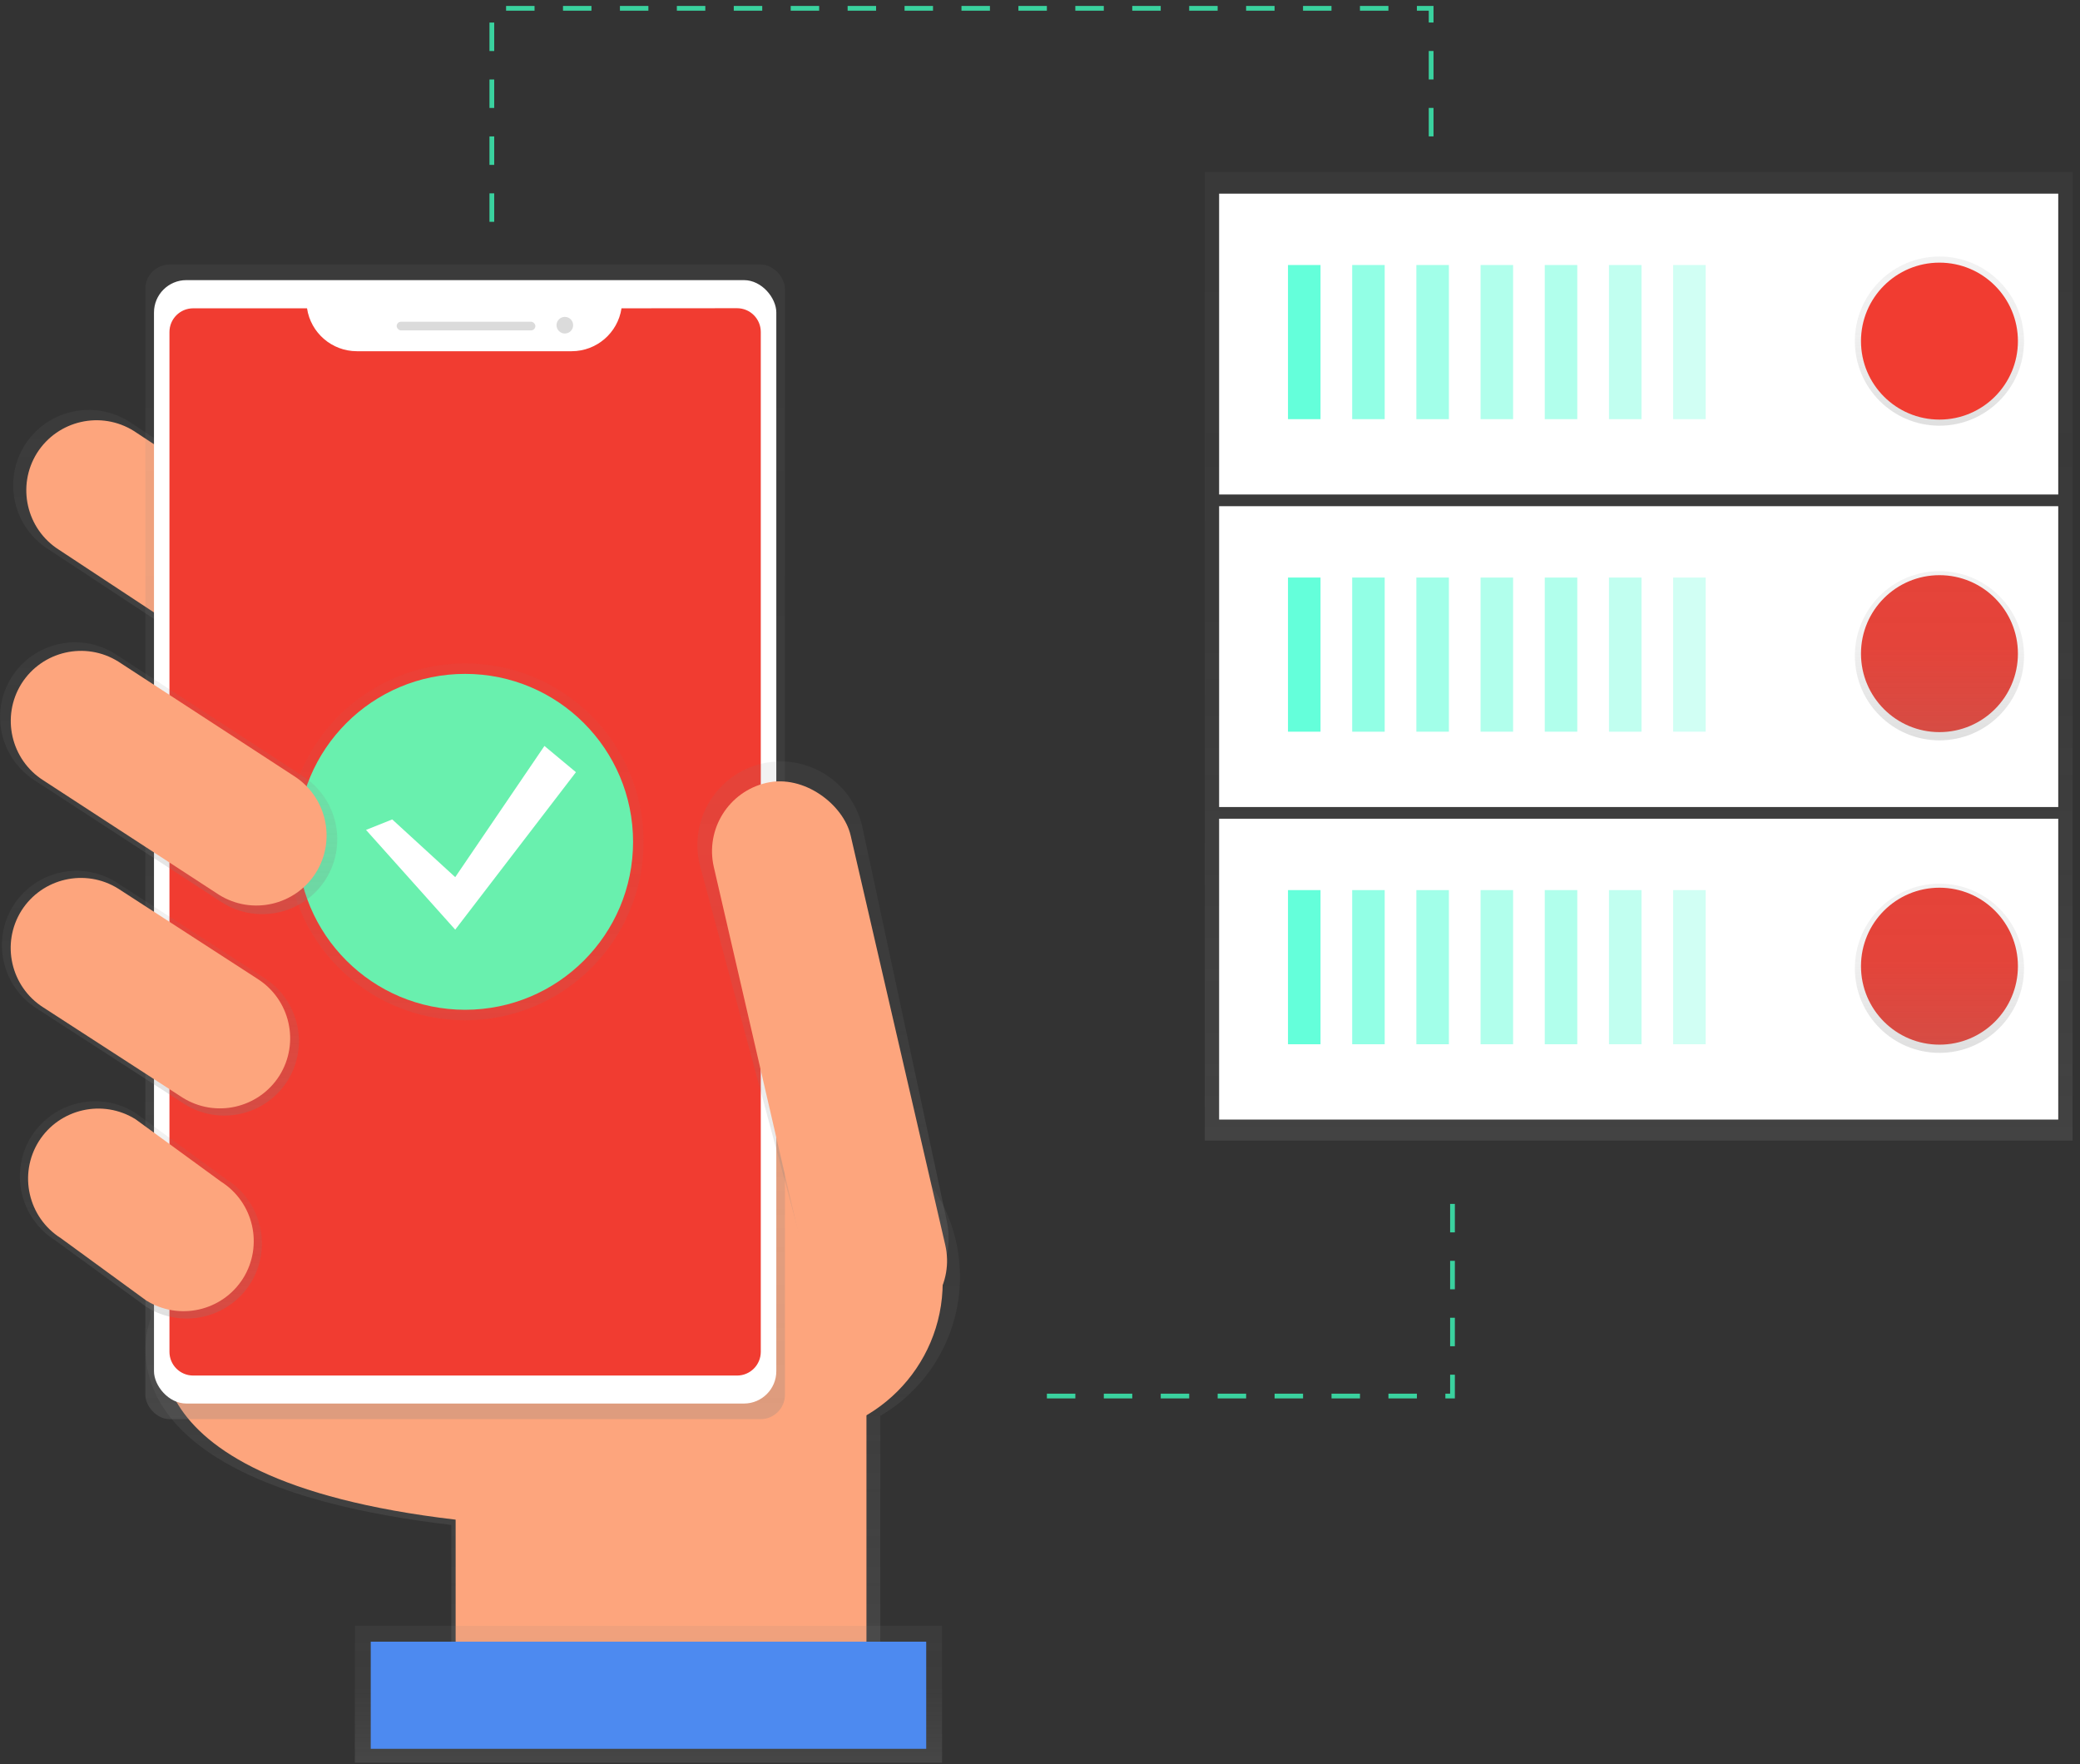
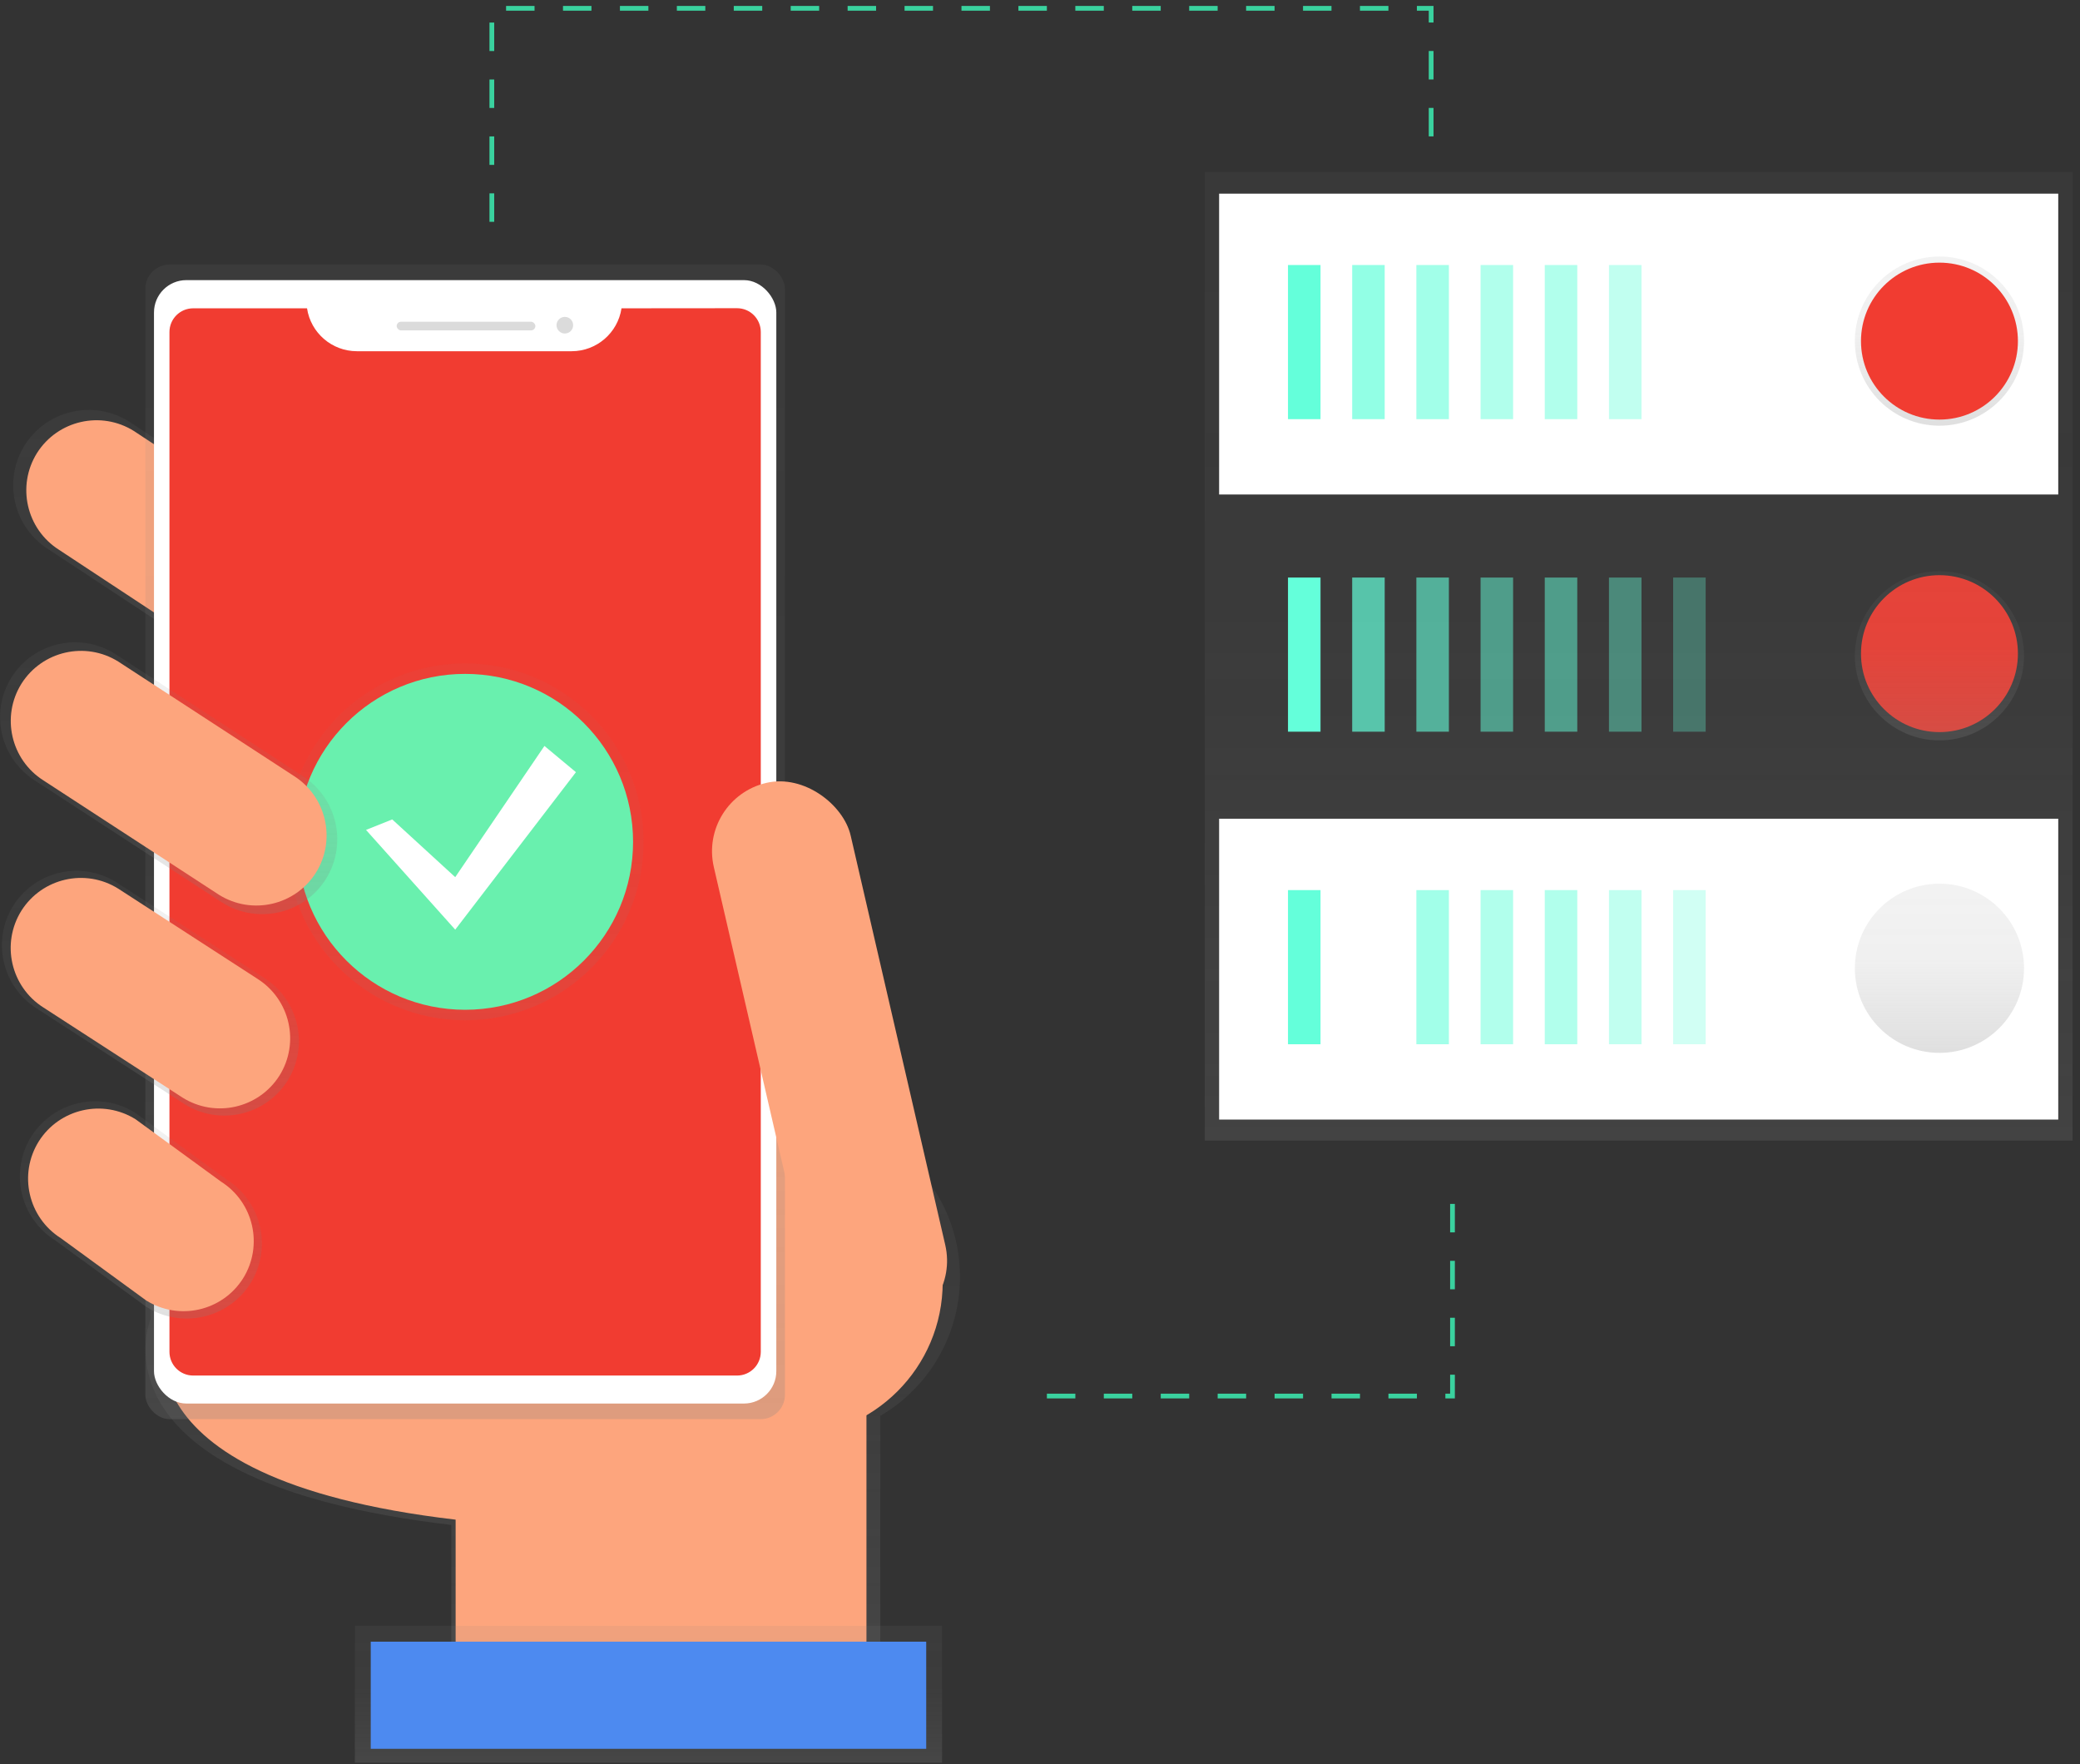
<svg xmlns="http://www.w3.org/2000/svg" width="250px" height="212px" viewBox="0 0 250 212" version="1.1">
  <rect x="0" y="0" width="250" height="212" fill="#333333" stroke="none" />
  <title>ic-graphics-cloud-management</title>
  <desc>Created with Sketch.</desc>
  <defs>
    <linearGradient x1="50.001%" y1="100%" x2="50.001%" y2="0%" id="linearGradient-1">
      <stop stop-color="#808080" stop-opacity="0.25" offset="0%" />
      <stop stop-color="#808080" stop-opacity="0.12" offset="54%" />
      <stop stop-color="#808080" stop-opacity="0.1" offset="100%" />
    </linearGradient>
    <linearGradient x1="50%" y1="100%" x2="50%" y2="0%" id="linearGradient-2">
      <stop stop-color="#808080" stop-opacity="0.25" offset="0%" />
      <stop stop-color="#808080" stop-opacity="0.12" offset="54%" />
      <stop stop-color="#808080" stop-opacity="0.1" offset="100%" />
    </linearGradient>
    <linearGradient x1="50%" y1="99.986%" x2="50%" y2="0%" id="linearGradient-3">
      <stop stop-color="#808080" stop-opacity="0.25" offset="0%" />
      <stop stop-color="#808080" stop-opacity="0.12" offset="54%" />
      <stop stop-color="#808080" stop-opacity="0.1" offset="100%" />
    </linearGradient>
    <linearGradient x1="50%" y1="100%" x2="50%" y2="0.014%" id="linearGradient-4">
      <stop stop-color="#808080" stop-opacity="0.25" offset="0%" />
      <stop stop-color="#808080" stop-opacity="0.12" offset="54%" />
      <stop stop-color="#808080" stop-opacity="0.1" offset="100%" />
    </linearGradient>
    <linearGradient x1="50.003%" y1="99.979%" x2="50.003%" y2="-0.01%" id="linearGradient-5">
      <stop stop-color="#808080" stop-opacity="0.25" offset="0%" />
      <stop stop-color="#808080" stop-opacity="0.12" offset="54%" />
      <stop stop-color="#808080" stop-opacity="0.1" offset="100%" />
    </linearGradient>
    <linearGradient x1="50.01%" y1="99.983%" x2="50.01%" y2="-0.007%" id="linearGradient-6">
      <stop stop-color="#808080" stop-opacity="0.25" offset="0%" />
      <stop stop-color="#808080" stop-opacity="0.12" offset="54%" />
      <stop stop-color="#808080" stop-opacity="0.1" offset="100%" />
    </linearGradient>
    <linearGradient x1="50.009%" y1="99.998%" x2="50.009%" y2="-0.002%" id="linearGradient-7">
      <stop stop-color="#808080" stop-opacity="0.25" offset="0%" />
      <stop stop-color="#808080" stop-opacity="0.12" offset="54%" />
      <stop stop-color="#808080" stop-opacity="0.1" offset="100%" />
    </linearGradient>
    <linearGradient x1="49.997%" y1="99.996%" x2="49.997%" y2="-0.01%" id="linearGradient-8">
      <stop stop-color="#808080" stop-opacity="0.25" offset="0%" />
      <stop stop-color="#808080" stop-opacity="0.12" offset="54%" />
      <stop stop-color="#808080" stop-opacity="0.1" offset="100%" />
    </linearGradient>
    <linearGradient x1="50.008%" y1="99.983%" x2="50.008%" y2="-0.017%" id="linearGradient-9">
      <stop stop-color="#808080" stop-opacity="0.25" offset="0%" />
      <stop stop-color="#808080" stop-opacity="0.12" offset="54%" />
      <stop stop-color="#808080" stop-opacity="0.1" offset="100%" />
    </linearGradient>
    <linearGradient x1="50.008%" y1="99.995%" x2="50.008%" y2="-0.004%" id="linearGradient-10">
      <stop stop-color="#808080" stop-opacity="0.25" offset="0%" />
      <stop stop-color="#808080" stop-opacity="0.12" offset="54%" />
      <stop stop-color="#808080" stop-opacity="0.1" offset="100%" />
    </linearGradient>
    <linearGradient x1="50.011%" y1="99.989%" x2="50.011%" y2="-0.011%" id="linearGradient-11">
      <stop stop-color="#808080" stop-opacity="0.25" offset="0%" />
      <stop stop-color="#808080" stop-opacity="0.12" offset="54%" />
      <stop stop-color="#808080" stop-opacity="0.1" offset="100%" />
    </linearGradient>
    <linearGradient x1="50%" y1="100%" x2="50%" y2="-0.007%" id="linearGradient-12">
      <stop stop-color="#808080" stop-opacity="0.25" offset="0%" />
      <stop stop-color="#808080" stop-opacity="0.12" offset="54%" />
      <stop stop-color="#808080" stop-opacity="0.1" offset="100%" />
    </linearGradient>
    <linearGradient x1="49.989%" y1="99.993%" x2="49.989%" y2="-0.01%" id="linearGradient-13">
      <stop stop-color="#808080" stop-opacity="0.25" offset="0%" />
      <stop stop-color="#808080" stop-opacity="0.12" offset="54%" />
      <stop stop-color="#808080" stop-opacity="0.1" offset="100%" />
    </linearGradient>
  </defs>
  <g id="Page-1" stroke="none" stroke-width="1" fill="none" fill-rule="evenodd">
    <g id="Mobile-App-Developers" transform="translate(-1226, -588)">
      <g id="6" transform="translate(1206, 589)">
        <g id="ic-graphics-cloud-management" transform="translate(20, 0)">
          <g id="Group" opacity="0.8" transform="translate(144.541, 19.671)" fill="url(#linearGradient-1)" fill-rule="nonzero">
            <rect id="Rectangle" x="0.262" y="0" width="104.306" height="116.417" />
          </g>
          <rect id="Rectangle" fill="#FFFFFF" fill-rule="nonzero" x="146.528" y="97.396" width="100.857" height="36.155" />
          <rect id="Rectangle" fill="#64FFDA" fill-rule="nonzero" x="154.807" y="105.974" width="3.909" height="18.525" />
          <g id="Group" opacity="0.7" transform="translate(162.502, 105.769)" fill="#64FFDA" fill-rule="nonzero">
-             <rect id="Rectangle" x="0.02" y="0.205" width="3.909" height="18.525" />
-           </g>
+             </g>
          <g id="Group" opacity="0.6" transform="translate(170.199, 105.769)" fill="#64FFDA" fill-rule="nonzero">
            <rect id="Rectangle" x="0.037" y="0.205" width="3.909" height="18.525" />
          </g>
          <g id="Group" opacity="0.5" transform="translate(177.897, 105.769)" fill="#64FFDA" fill-rule="nonzero">
            <rect id="Rectangle" x="0.057" y="0.205" width="3.909" height="18.525" />
          </g>
          <g id="Group" opacity="0.5" transform="translate(185.594, 105.769)" fill="#64FFDA" fill-rule="nonzero">
            <rect id="Rectangle" x="0.074" y="0.205" width="3.909" height="18.525" />
          </g>
          <g id="Group" opacity="0.4" transform="translate(193.292, 105.769)" fill="#64FFDA" fill-rule="nonzero">
            <rect id="Rectangle" x="0.094" y="0.205" width="3.909" height="18.525" />
          </g>
          <g id="Group" opacity="0.3" transform="translate(200.989, 105.769)" fill="#64FFDA" fill-rule="nonzero">
            <rect id="Rectangle" x="0.111" y="0.205" width="3.909" height="18.525" />
          </g>
-           <circle id="Oval" fill="#F13C31" fill-rule="nonzero" cx="233.107" cy="115.117" r="9.431" />
-           <rect id="Rectangle" fill="#FFFFFF" fill-rule="nonzero" x="146.528" y="59.835" width="100.857" height="36.155" />
          <rect id="Rectangle" fill="#64FFDA" fill-rule="nonzero" x="154.807" y="68.41" width="3.909" height="18.525" />
          <g id="Group" opacity="0.7" transform="translate(162.502, 68.137)" fill="#64FFDA" fill-rule="nonzero">
            <rect id="Rectangle" x="0.02" y="0.274" width="3.909" height="18.525" />
          </g>
          <g id="Group" opacity="0.6" transform="translate(170.199, 68.137)" fill="#64FFDA" fill-rule="nonzero">
            <rect id="Rectangle" x="0.037" y="0.274" width="3.909" height="18.525" />
          </g>
          <g id="Group" opacity="0.5" transform="translate(177.897, 68.137)" fill="#64FFDA" fill-rule="nonzero">
            <rect id="Rectangle" x="0.057" y="0.274" width="3.909" height="18.525" />
          </g>
          <g id="Group" opacity="0.5" transform="translate(185.594, 68.137)" fill="#64FFDA" fill-rule="nonzero">
            <rect id="Rectangle" x="0.074" y="0.274" width="3.909" height="18.525" />
          </g>
          <g id="Group" opacity="0.4" transform="translate(193.292, 68.137)" fill="#64FFDA" fill-rule="nonzero">
            <rect id="Rectangle" x="0.094" y="0.274" width="3.909" height="18.525" />
          </g>
          <g id="Group" opacity="0.3" transform="translate(200.989, 68.137)" fill="#64FFDA" fill-rule="nonzero">
            <rect id="Rectangle" x="0.111" y="0.274" width="3.909" height="18.525" />
          </g>
          <circle id="Oval" fill="#F13C31" fill-rule="nonzero" cx="233.107" cy="77.556" r="9.431" />
          <rect id="Rectangle" fill="#FFFFFF" fill-rule="nonzero" x="146.528" y="22.274" width="100.857" height="36.155" />
          <rect id="Rectangle" fill="#64FFDA" fill-rule="nonzero" x="154.807" y="30.85" width="3.909" height="18.525" />
          <g id="Group" opacity="0.7" transform="translate(162.502, 30.79)" fill="#64FFDA" fill-rule="nonzero">
            <rect id="Rectangle" x="0.02" y="0.06" width="3.909" height="18.525" />
          </g>
          <g id="Group" opacity="0.6" transform="translate(170.199, 30.79)" fill="#64FFDA" fill-rule="nonzero">
            <rect id="Rectangle" x="0.037" y="0.06" width="3.909" height="18.525" />
          </g>
          <g id="Group" opacity="0.5" transform="translate(177.897, 30.79)" fill="#64FFDA" fill-rule="nonzero">
            <rect id="Rectangle" x="0.057" y="0.06" width="3.909" height="18.525" />
          </g>
          <g id="Group" opacity="0.5" transform="translate(185.594, 30.79)" fill="#64FFDA" fill-rule="nonzero">
            <rect id="Rectangle" x="0.074" y="0.06" width="3.909" height="18.525" />
          </g>
          <g id="Group" opacity="0.4" transform="translate(193.292, 30.79)" fill="#64FFDA" fill-rule="nonzero">
            <rect id="Rectangle" x="0.094" y="0.06" width="3.909" height="18.525" />
          </g>
          <g id="Group" opacity="0.3" transform="translate(200.989, 30.79)" fill="#64FFDA" fill-rule="nonzero">
-             <rect id="Rectangle" x="0.111" y="0.06" width="3.909" height="18.525" />
-           </g>
+             </g>
          <circle id="Oval" fill="url(#linearGradient-2)" fill-rule="nonzero" cx="233.107" cy="39.995" r="10.166" />
          <circle id="Oval" fill="url(#linearGradient-3)" fill-rule="nonzero" cx="233.107" cy="77.81" r="10.166" />
          <circle id="Oval" fill="url(#linearGradient-4)" fill-rule="nonzero" cx="233.107" cy="115.368" r="10.166" />
          <circle id="Oval" fill="#F13C31" fill-rule="nonzero" cx="233.107" cy="39.995" r="9.431" />
          <path d="M115.379,152.464 C115.379,142.472 107.777,134.12 97.828,133.185 C87.88,132.25 78.854,139.038 76.992,148.855 L17.479,147.241 L18.132,157.467 C18.132,157.467 9.647,177.047 54.244,182.27 L54.244,202.07 L105.806,202.07 L105.806,169.162 C111.735,165.69 115.379,159.334 115.379,152.464 L115.379,152.464 Z" id="Path" fill="url(#linearGradient-5)" fill-rule="nonzero" />
          <path d="M20.176,157.88 C20.176,157.88 12.051,176.631 54.763,181.634 L54.763,200.596 L104.141,200.596 L104.141,150.385 L19.549,148.105 L20.176,157.88 Z" id="Path" fill="#FDA57D" fill-rule="nonzero" />
          <path d="M44.853,79.637 L44.853,79.637 C42.175,83.869 36.582,85.143 32.335,82.488 L5.822,65.018 C1.589,62.34 0.315,56.746 2.971,52.499 L2.971,52.499 C5.649,48.267 11.242,46.993 15.489,49.649 L42.002,67.119 C46.235,69.797 47.509,75.391 44.853,79.637 L44.853,79.637 Z" id="Path" fill="url(#linearGradient-6)" fill-rule="nonzero" />
          <path d="M43.379,78.682 L43.379,78.682 C40.888,82.614 35.689,83.796 31.742,81.328 L7.096,65.078 C3.164,62.586 1.982,57.387 4.45,53.44 L4.45,53.44 C6.942,49.509 12.141,48.327 16.088,50.795 L40.734,67.045 C44.666,69.537 45.847,74.736 43.379,78.682 L43.379,78.682 Z" id="Path" fill="#FDA57D" fill-rule="nonzero" />
          <circle id="Oval" fill="#FDA57D" fill-rule="nonzero" cx="94.764" cy="153.094" r="18.542" />
          <rect id="Rectangle" fill="url(#linearGradient-7)" fill-rule="nonzero" x="17.468" y="30.79" width="76.875" height="138.762" rx="2.919" />
          <rect id="Rectangle" fill="#FFFFFF" fill-rule="nonzero" x="18.508" y="32.666" width="74.799" height="135.013" rx="3.889" />
          <path d="M74.7,36.053 C74.252,39.014 71.708,41.206 68.713,41.21 L42.889,41.21 C39.894,41.206 37.35,39.014 36.902,36.053 L23.218,36.053 C21.643,36.053 20.367,37.329 20.367,38.904 L20.367,161.464 C20.367,163.039 21.643,164.315 23.218,164.315 L88.589,164.315 C90.164,164.315 91.44,163.039 91.44,161.464 L91.44,38.892 C91.44,37.318 90.164,36.041 88.589,36.041 L74.7,36.053 Z" id="Path" fill="#F13C31" fill-rule="nonzero" />
          <rect id="Rectangle" fill="#DBDBDB" fill-rule="nonzero" x="47.679" y="37.666" width="16.669" height="1.041" rx="0.52" />
          <circle id="Oval" fill="#DBDBDB" fill-rule="nonzero" cx="67.889" cy="38.082" r="1" />
-           <path d="M106.752,156.364 L106.752,156.364 C101.373,157.607 97.678,154.1 96.432,148.718 L84.073,102.807 C82.841,97.406 86.201,92.025 91.594,90.762 L91.594,90.762 C96.997,89.533 102.377,92.9 103.633,98.296 L113.723,145.385 C114.969,150.753 112.132,155.121 106.752,156.364 Z" id="Path" fill="url(#linearGradient-8)" fill-rule="nonzero" />
          <rect id="Rectangle" fill="#FDA57D" fill-rule="nonzero" transform="translate(99.705, 125.914) rotate(-13.01) translate(-99.705, -125.914) " x="91.266" y="92.22" width="16.877" height="67.387" rx="8.439" />
          <rect id="Rectangle" fill="url(#linearGradient-9)" fill-rule="nonzero" x="42.652" y="194.392" width="70.577" height="16.453" />
          <rect id="Rectangle" fill="#4D8AF0" fill-rule="nonzero" x="44.56" y="196.299" width="66.763" height="12.875" />
          <path d="M34.559,128.892 L34.559,128.892 C31.911,133.071 26.385,134.327 22.191,131.703 L4.413,120.2 C0.235,117.552 -1.021,112.027 1.602,107.833 L1.602,107.833 C4.25,103.654 9.775,102.398 13.969,105.022 L31.748,116.525 C35.926,119.173 37.182,124.698 34.559,128.892 L34.559,128.892 Z" id="Path" fill="url(#linearGradient-10)" fill-rule="nonzero" />
          <path d="M30.1,153.245 L30.1,153.245 C27.429,157.462 21.853,158.729 17.621,156.082 L6.608,148.048 C2.392,145.376 1.124,139.801 3.772,135.569 L3.772,135.569 C6.443,131.353 12.018,130.085 16.25,132.733 L27.263,140.775 C31.475,143.446 32.742,149.015 30.1,153.245 Z" id="Path" fill="url(#linearGradient-11)" fill-rule="nonzero" />
          <g id="Group" opacity="0.5" transform="translate(34.211, 78.685)" fill="url(#linearGradient-12)" fill-rule="nonzero">
            <circle id="Oval" cx="21.695" cy="21.487" r="21.445" />
          </g>
          <circle id="Oval" fill="#69F0AE" fill-rule="nonzero" cx="55.906" cy="100.172" r="20.184" />
          <polygon id="Path" fill="#FFFFFF" fill-rule="nonzero" points="47.145 97.481 54.715 104.417 65.437 88.649 69.223 91.802 54.715 110.726 43.992 98.741" />
          <path d="M29.21,152.646 L29.21,152.646 C26.719,156.578 21.52,157.76 17.573,155.292 L7.31,147.803 C3.378,145.311 2.196,140.112 4.664,136.165 L4.664,136.165 C7.156,132.233 12.355,131.051 16.301,133.519 L26.565,141.009 C30.497,143.501 31.678,148.7 29.21,152.646 L29.21,152.646 Z" id="Path" fill="#FDA57D" fill-rule="nonzero" />
-           <path d="M33.587,128.271 L33.587,128.271 C31.095,132.203 25.896,133.385 21.949,130.917 L5.22,120.083 C1.288,117.591 0.106,112.392 2.574,108.446 L2.574,108.446 C5.07,104.508 10.279,103.329 14.226,105.809 L30.955,116.642 C34.877,119.138 36.051,124.33 33.587,128.271 Z" id="Path" fill="#FDA57D" fill-rule="nonzero" />
+           <path d="M33.587,128.271 L33.587,128.271 C31.095,132.203 25.896,133.385 21.949,130.917 L5.22,120.083 C1.288,117.591 0.106,112.392 2.574,108.446 C5.07,104.508 10.279,103.329 14.226,105.809 L30.955,116.642 C34.877,119.138 36.051,124.33 33.587,128.271 Z" id="Path" fill="#FDA57D" fill-rule="nonzero" />
          <path d="M39.16,104.663 L39.16,104.663 C36.501,108.861 30.949,110.124 26.736,107.488 L4.214,92.817 C0.015,90.158 -1.248,84.606 1.388,80.393 L1.388,80.393 C4.048,76.194 9.599,74.931 13.813,77.568 L36.335,92.238 C40.534,94.898 41.796,100.449 39.16,104.663 Z" id="Path" fill="url(#linearGradient-13)" fill-rule="nonzero" />
          <path d="M37.963,103.893 L37.963,103.893 C35.471,107.825 30.272,109.007 26.325,106.538 L5.229,92.797 C1.297,90.305 0.115,85.106 2.583,81.16 L2.583,81.16 C5.075,77.224 10.278,76.042 14.226,78.514 L35.323,92.255 C39.253,94.749 40.432,99.948 37.963,103.893 L37.963,103.893 Z" id="Path" fill="#FDA57D" fill-rule="nonzero" />
          <path d="M59.116,25.658 L59.116,0 L172.012,0 L172.012,15.395" id="Path" stroke="#3AD29F" stroke-width="0.57" stroke-dasharray="3.421" />
          <path d="M125.828,166.778 L174.578,166.778 L174.578,141.12" id="Path" stroke="#3AD29F" stroke-width="0.57" stroke-dasharray="3.421" />
        </g>
      </g>
    </g>
  </g>
</svg>